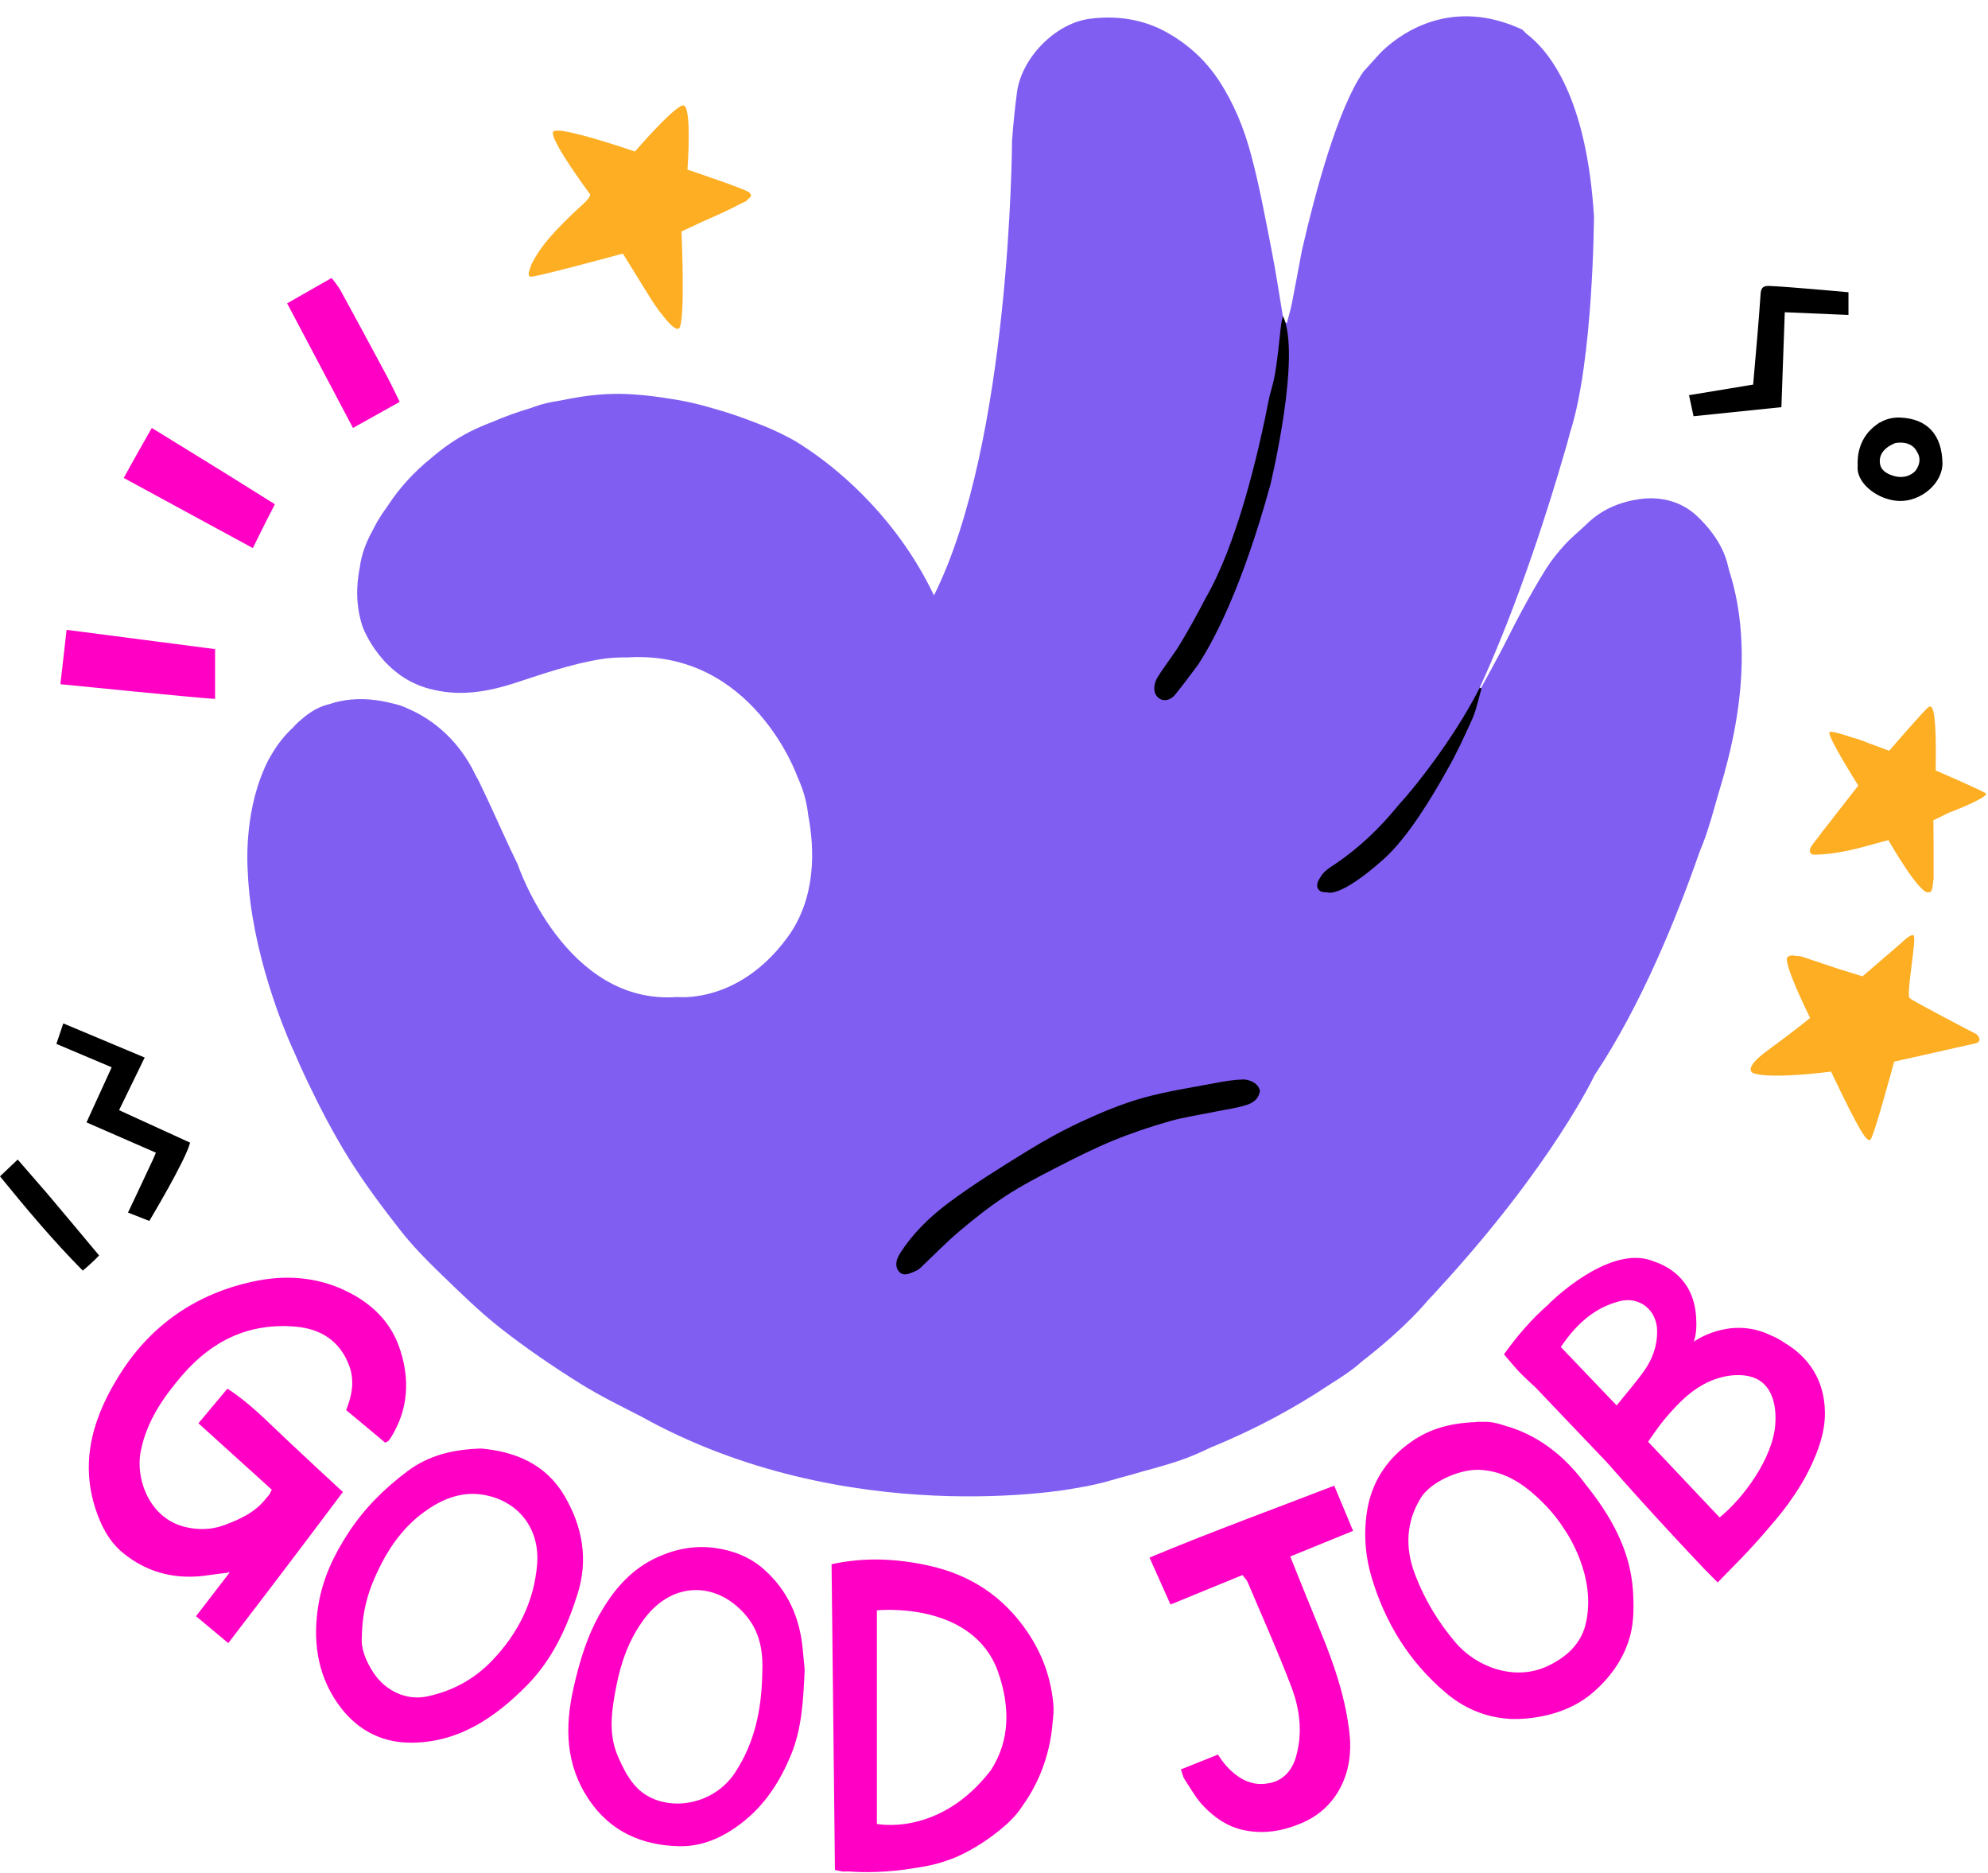
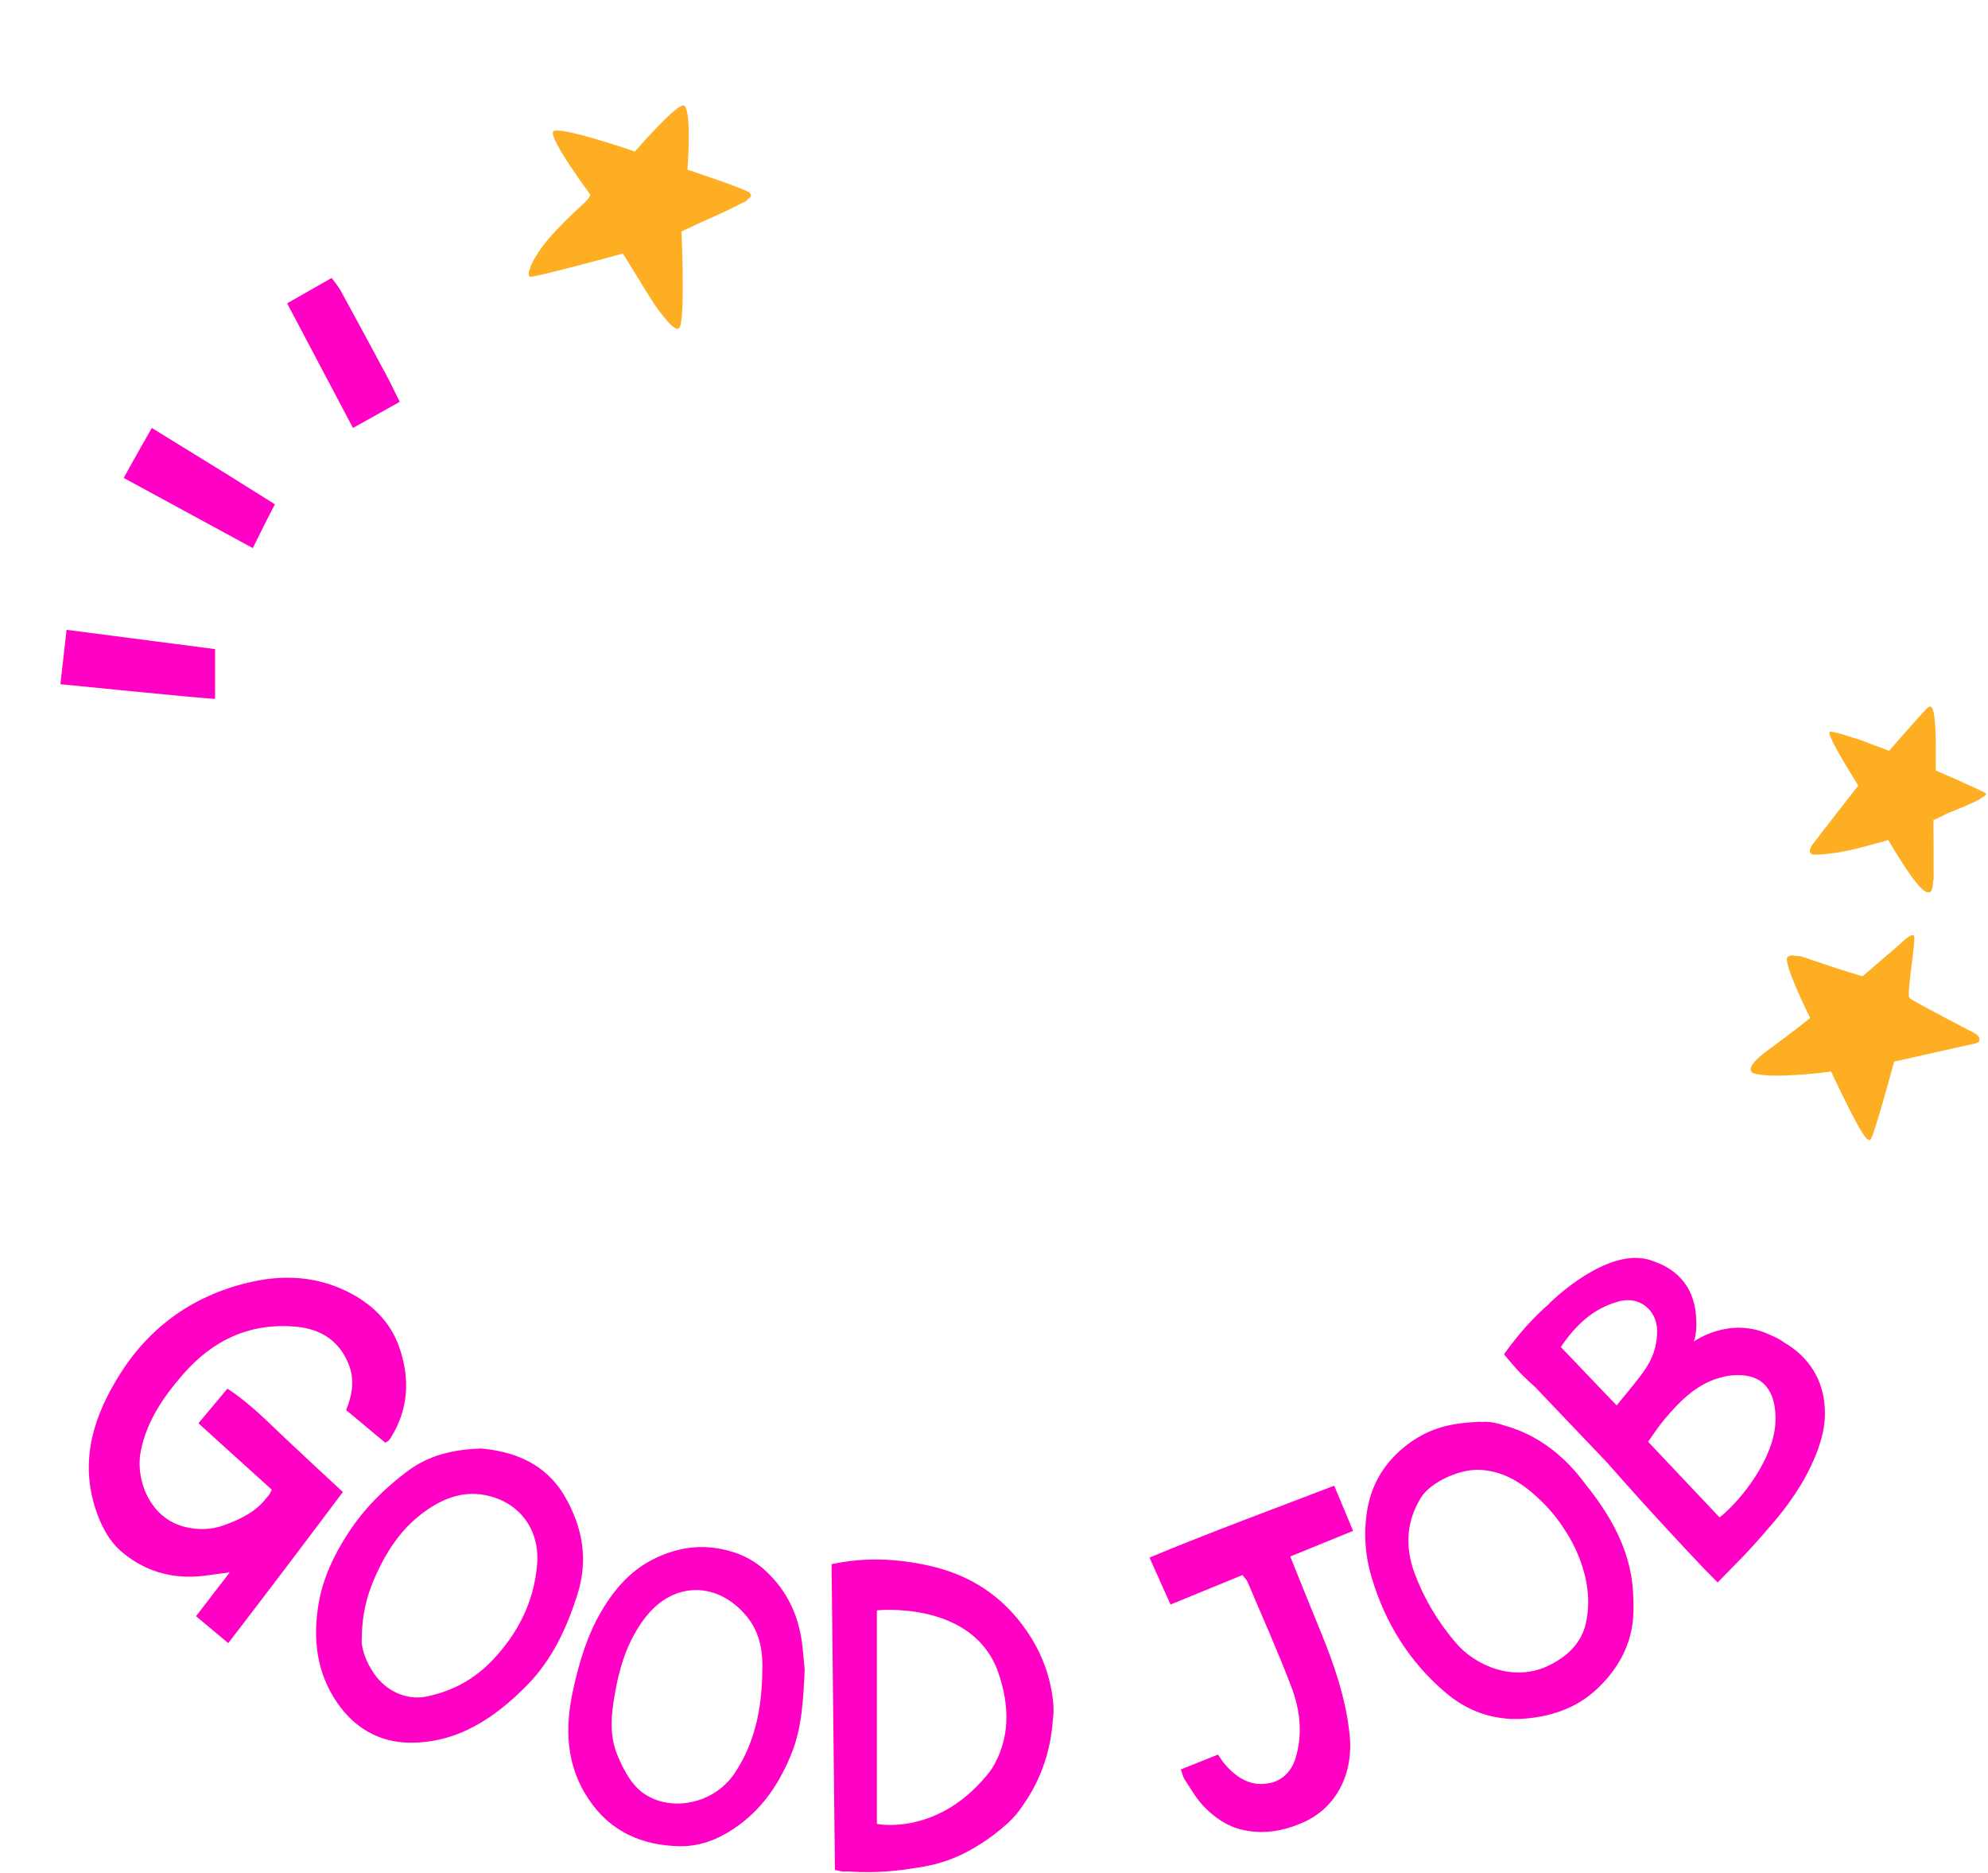
<svg xmlns="http://www.w3.org/2000/svg" height="461.3" preserveAspectRatio="xMidYMid meet" version="1.0" viewBox="0.0 -4.0 489.7 461.3" width="489.7" zoomAndPan="magnify">
  <g id="change1_1">
-     <path d="M424.94,185.71c0.1-0.37,0.16-0.58,0.16-0.58c6.25-23.11,3.92-39.13,0.86-48.52 c-0.16-0.64-0.31-1.29-0.48-1.93c-0.82-3.04-2.38-5.76-4.3-8.16c-0.01-0.02-0.03-0.04-0.03-0.04l0,0c-0.98-1.23-2.06-2.38-3.19-3.44 c-3.82-3.58-8.97-4.86-14.15-4.11c-4.74,0.68-9.2,2.51-12.78,5.97c-1.81,1.75-3.8,3.32-5.49,5.16c-1.7,1.85-3.32,3.84-4.66,5.96 c-2.17,3.44-4.15,7.01-6.1,10.59c-1.78,3.26-3.39,6.61-5.12,9.9c-1.51,2.87-3.09,5.71-4.64,8.57c-0.13,0.21-0.27,0.42-0.4,0.63 c-0.08-0.03-0.15-0.07-0.23-0.1c9.93-21.61,17.49-46.09,20.7-57.18c0.59-1.93,1.14-3.87,1.64-5.83c0.03-0.11,0.05-0.19,0.05-0.19 c5.7-17.61,5.86-53.1,5.86-53.1c-1.81-29.49-11.1-40.84-16.67-45.03c-0.33-0.33-0.65-0.68-0.99-0.99c-0.71-0.33-1.41-0.63-2.11-0.9 c-0.72-0.33-1.14-0.44-1.14-0.44l0,0c-16.52-5.95-28,3.39-31.63,7c-1.43,1.55-2.84,3.11-4.24,4.68 c-6.24,8.95-11.74,29.14-15.17,44.07c-0.82,4.38-1.63,8.76-2.49,13.13c-0.32,1.62-0.82,3.2-1.23,4.79 c-0.63-0.46-0.82-0.83-0.88-1.22c-0.95-5.59-1.76-11.21-2.86-16.78c-1.54-7.84-2.97-15.72-5.03-23.42 c-1.72-6.46-4.21-12.67-7.96-18.38c-3.35-5.09-7.72-9-12.87-11.87c-5.84-3.25-12.38-4.2-19.03-3.31 c-8.33,1.12-16.65,9.5-17.83,18.08c-0.54,3.95-0.9,7.92-1.22,11.9c-0.01,1.28-0.39,74.43-19.23,112.02 c-8.85-18.54-22.4-29.96-30-35.28c-0.12-0.09-0.25-0.17-0.37-0.25c-0.85-0.59-1.63-1.11-2.31-1.54l0.01-0.01 c0,0-0.22-0.14-0.57-0.34c-0.05-0.03-0.1-0.06-0.14-0.09c-0.18-0.12-0.36-0.24-0.55-0.35c-0.09-0.06-0.19-0.1-0.29-0.16 c-0.93-0.55-1.46-0.83-1.46-0.83l0.01,0.03c-2.75-1.49-5.62-2.73-8.55-3.82c-3.08-1.22-6.72-2.47-10.79-3.59 c-3.36-0.99-6.74-1.74-10.14-2.23c-2.91-0.48-5.96-0.85-9.15-1.06c-4.16-0.28-8.33-0.05-12.45,0.57c-1.57,0.24-3.35,0.55-5.28,0.96 c-2.24,0.32-4.45,0.8-6.61,1.6c-0.26,0.1-0.52,0.18-0.78,0.28c-3.01,0.89-6.18,2.01-9.4,3.4c-1.92,0.74-3.82,1.53-5.64,2.47 c-3.42,1.76-6.56,3.98-9.47,6.49c-3.96,3.2-7.59,7.05-10.6,11.65c-0.16,0.23-0.32,0.45-0.47,0.68c-0.03,0.05-0.07,0.1-0.1,0.15 c0,0-1.55,1.99-3.18,5.28c-0.02,0.04-0.04,0.07-0.06,0.11c-1.54,2.79-2.71,5.87-3.1,9.02c-0.88,4.34-1.02,9.32,0.67,14.5 c0,0,4.63,13.1,17.92,15.69l0,0c6.58,1.5,13.3,0.33,19.93-1.85c6.71-2.21,13.33-4.48,20.36-5.7c2.46-0.43,4.88-0.55,7.28-0.5 l0.01-0.02c30.56-1.76,41.54,29.16,41.54,29.16s0.02,0.04,0.04,0.11c0.45,1,0.88,2.03,1.25,3.08c0.77,2.19,1.24,4.39,1.48,6.6 c1.57,8.27,2,20.28-5.12,30.01c-7.13,9.73-15.23,13.08-20.72,14.2c0.26-0.02,0.48-0.04,0.72-0.05c0.61-0.05,1.2-0.09,1.76-0.13 c-0.51,0.04-1.1,0.08-1.76,0.13c-0.24,0.02-0.48,0.04-0.72,0.05c-3.86,0.79-6.44,0.49-6.44,0.49 c-27.51,2.08-39.19-32.34-39.29-32.65c-0.6-1.21-1.19-2.43-1.76-3.66c-2.58-5.52-5.02-11.1-7.68-16.57 c-0.26-0.53-0.54-1.05-0.84-1.56l0,0c-4.74-10.05-12.16-14.61-16.71-16.56c-1.06-0.53-2.17-0.91-3.31-1.18 c-0.41-0.11-0.65-0.16-0.65-0.16c-0.04-0.01-0.08-0.01-0.12-0.02c-0.02,0-0.05-0.01-0.07-0.02c-6.42-1.61-11.51-1.03-15.34,0.27 c-2.43,0.57-4.52,1.82-6.37,3.38c-1.59,1.24-2.38,2.24-2.38,2.24c-2.21,2-3.99,4.32-5.43,6.8c-0.7,1.14-1.31,2.33-1.82,3.58 C60,196.95,61,210,61,210c0.03,0.8,0.07,1.59,0.12,2.39c0.02,0.39,0.06,0.79,0.08,1.18c0.02,0.24,0.03,0.49,0.06,0.73 c0.11,1.31,0.24,2.61,0.42,3.91c2.48,19.2,10.56,36.43,10.56,36.43l0.01-0.01c1.12,2.63,2.29,5.24,3.53,7.82 c3.1,6.47,6.42,12.88,10.22,18.96c3.83,6.13,8.2,11.95,12.66,17.65c2.94,3.75,6.31,7.2,9.75,10.52c4.88,4.72,9.74,9.51,15.07,13.68 c6.21,4.86,12.77,9.32,19.46,13.51c4.77,2.98,9.85,5.45,14.87,8.03c50.84,28.33,106.45,17.84,106.45,17.84 c0.03-0.01,0.06-0.01,0.09-0.02c3.44-0.54,6.85-1.25,10.21-2.28c0.43-0.13,0.86-0.24,1.28-0.37c1.92-0.5,3.79-1.03,5.64-1.58 c3.63-0.98,7.26-1.96,10.76-3.28c2.06-0.77,4.06-1.68,6.05-2.63c11.49-4.7,21.06-10.05,28.77-15.17c1.96-1.22,3.89-2.48,5.75-3.83 c1.02-0.74,1.98-1.55,2.93-2.38c10.88-8.41,16.12-14.99,16.12-14.99c0.89-0.89,1.73-1.82,2.57-2.76 c28.09-30.56,38.36-52.55,38.36-52.55c11.54-17.29,20.35-39.15,25.83-54.91c0.28-0.69,0.57-1.37,0.83-2.06 c1.49-3.85,2.55-7.87,3.69-11.84c0.83-2.74,1.4-4.75,1.7-5.83C424.88,185.94,424.91,185.82,424.94,185.71z" fill="#805EF2" />
-   </g>
+     </g>
  <g id="change2_1">
    <path d="M486.6,252.98c-0.27,0.06-1,0.23-1.98,0.44c-0.89,0.2-1.79,0.4-2.68,0.6c-1.63,0.37-3.49,0.78-5.37,1.21 c-0.97,0.22-1.94,0.44-2.91,0.65c-1.53,0.34-2.97,0.67-4.14,0.93c-0.07,0.01-0.13,0.03-0.2,0.04c-1.65,0.37-2.74,0.62-2.74,0.62 s-4.98,18.52-5.85,19.22s-2.67-2.02-9.69-16.77c0,0-13.99,1.88-18.87,0.49c0,0-3.59-0.72,3.31-5.75s10.4-7.96,10.4-7.96 s-7.01-14.07-5.52-15.03c0.56-0.36,1-0.48,2.2-0.21c0.45-0.06,0.92,0.03,1.4,0.19c3.07,1.01,6.14,2.05,9.2,3.07 c1.64,0.51,3.49,1.09,5.63,1.74l9.57-8.23c0,0,2.13-2.22,3-1.87c0.86,0.34-1.79,14.18-1.02,15.37c0.03,0.04,0.06,0.08,0.09,0.12 c1.2,0.96,15.31,8.29,16.17,8.72C487.47,251,488.32,252.59,486.6,252.98z M489.2,191.44c-0.45-0.54-12.39-5.69-12.39-5.69l0.04-4.41 c0-10.84-0.87-11.75-1.77-11.21s-9.72,10.78-9.72,10.78s-2.32-0.89-5.12-1.9c-1.22-0.51-2.48-1-3.83-1.33 c-2.85-0.95-5.38-1.68-5.73-1.39c-0.86,0.69,7.07,13.18,7.07,13.18c-2.46,3.16-4.93,6.3-7.37,9.47c-0.68,0.88-1.42,1.73-2.07,2.68 c-0.77,1-1.39,1.79-1.72,2.23c-1.75,2.28,0,2.64,0,2.64c0.84,0,1.68-0.03,2.5-0.09h0.03l0,0c5.53-0.4,10.76-2.08,16.03-3.5 c0.03,0.05,8.08,14.17,10.06,12.79c0,0,0.78,0.79,1.02-3.05c0.02-0.01,0.06-0.03,0.08-0.04c0-0.83,0-1.64-0.01-2.45 c0-0.03,0-0.05,0-0.08v-0.01c-0.01-1.92-0.01-3.8,0-5.66l0,0l-0.05-6.4l1.41-0.65l0.01-0.01c0.64-0.34,1.3-0.67,1.96-0.98l0.09-0.04 c0.11-0.05,0.22-0.1,0.32-0.15C486.02,193.88,489.65,191.98,489.2,191.44z M169.34,37.79c0,0,1.22-16.22-1.13-15.83 S156.4,33.32,156.4,33.32s-12.14-4.19-17.58-5.02c-0.16-0.05-0.31-0.09-0.48-0.14c0,0.03,0.01,0.05,0.01,0.08 c-1.01-0.12-1.76-0.11-2.02,0.12c-1.49,1.36,9.08,15.57,9.08,15.57c-0.46,1.72-2.35,2.36-8.7,9.1c-0.04,0.05-0.07,0.09-0.11,0.14 c-2.33,2.53-4.45,5.23-5.96,8.51c0.03,0.02,0.06,0.04,0.09,0.06c-0.74,1.63-0.56,2.28-0.09,2.41c0.96,0.26,22.79-5.7,22.79-5.7 l6.09,9.85c0,0,0.07,0.1,0.16,0.25c1.13,1.88,2.35,3.69,3.75,5.38c1.57,1.99,3.18,3.59,3.87,2.89c1.57-1.57,0.57-23.81,0.57-23.81 l4.92-2.31c4.93-2.15,7.9-3.57,9.69-4.55c0.5-0.23,1-0.47,1.5-0.7c-0.02-0.06-0.03-0.1-0.05-0.16c1.65-1.11,0.96-1.36,0.75-1.78 C184.27,42.73,169.34,37.79,169.34,37.79z" fill="#FDAE23" />
  </g>
  <g id="change3_1">
-     <path d="M84.46,363.46c-9.2,12.29-18.62,24.71-28.23,37.22c-2.82-2.35-5.25-4.39-7.94-6.63 c2.68-3.49,5.27-6.85,8.28-10.77c-0.04,0.01-0.08,0.01-0.11,0.01c-0.01-0.04-0.02-0.08-0.05-0.1c-0.03-0.02-0.09-0.01-0.13-0.01 c-0.02,0.04-0.05,0.08-0.07,0.13c0.03,0,0.06,0,0.09,0c-1.99,0.25-3.44,0.41-4.88,0.63c-7.9,1.24-15.11-0.49-21.24-5.57 c-3.32-2.75-5.32-6.65-6.66-10.76c-3.97-12.22-0.3-23.24,6.16-33.38c7.62-11.98,18.68-19.58,32.64-22.6 c7.84-1.7,15.58-1.22,22.95,2.33c6.09,2.94,10.8,7.38,13.05,13.77c2.7,7.68,2.39,15.32-2.11,22.44c-0.15,0.23-0.31,0.46-0.5,0.67 c-0.09,0.1-0.23,0.14-0.81,0.48c-3.17-2.64-6.39-5.33-9.64-8.04c1.54-3.72,2.08-7.38,0.75-10.95c-2.25-6-6.89-9.04-13.16-9.59 c-11.42-1-20.57,3.39-27.94,11.94c-4.73,5.47-8.73,11.34-10.21,18.58c-1.45,7.08,2.17,16.71,10.89,18.81 c3.28,0.79,6.45,0.71,9.59-0.43c3.93-1.44,7.7-3.17,10.37-6.61c0.25-0.32,0.56-0.6,0.79-0.94c0.19-0.28,0.31-0.6,0.61-1.2 c-5.98-5.41-11.97-10.83-18.07-16.35c2.38-2.85,4.72-5.63,7.14-8.53c5.49,3.54,9.8,8.06,14.34,12.32 C74.87,354.59,79.44,358.8,84.46,363.46z M56.47,383.33c0-0.01-0.01-0.02-0.01-0.03c-0.06,0.01-0.11,0.01-0.17,0.02 C56.35,383.32,56.41,383.33,56.47,383.33z M142.23,388.72c-2.64,8.31-6.26,16.11-12.4,22.33c-7.92,8.04-17.06,14.26-28.92,14.15 c-7.47-0.07-13.55-3.6-17.82-9.79c-5.12-7.42-6.08-15.83-4.61-24.42c1.07-6.3,3.78-12.06,7.34-17.49 c3.94-6.01,8.85-10.9,14.55-15.16c5.23-3.91,11.16-5.36,18.13-5.59c8.24,0.75,15.91,3.69,20.62,11.79 C143.52,372.13,144.96,380.12,142.23,388.72z M119.25,364.18c-5.56-1-10.42,1.04-14.73,4.17c-4.76,3.45-8.23,8.08-10.88,13.37 c-2.58,5.15-4.45,10.44-4.51,17.62c-0.26,2.43,0.92,5.8,3.02,8.86c2.92,4.25,7.94,6.66,12.94,5.63c6.26-1.28,11.69-4.21,16.09-8.81 c6.37-6.64,10.38-14.49,11.13-23.78C133.01,372.54,127.76,365.71,119.25,364.18z M197.73,402.16c0.18,1.93,0.37,3.86,0.49,5.07 c-0.36,7.54-0.69,14.37-3.29,20.76c-2.75,6.74-6.55,12.71-12.53,17.22c-4.53,3.42-9.51,5.6-15.05,5.49 c-9.2-0.19-17.01-3.58-22.35-11.57c-5.7-8.54-5.9-17.75-3.73-27.38c1.52-6.74,3.48-13.28,7.05-19.22 c3.32-5.53,7.45-10.19,13.56-12.98c4.64-2.12,9.36-2.98,14.29-2.3c4.42,0.62,8.55,2.2,12,5.25 C194.08,387.75,197.02,394.41,197.73,402.16z M183.91,394.06c-6.97-8.46-17.94-8.89-25.07,0.46c-3.82,5.01-5.88,10.83-7.05,16.89 c-1.09,5.63-2.01,11.45,0.35,16.98c1.25,2.94,2.8,6.06,5.06,8.2c6.27,5.94,18.23,4.47,23.82-3.95c4.94-7.45,6.58-15.75,6.75-24.47 C188,403.02,187.33,398.21,183.91,394.06z M98.46,94.97c-1.23-2.47-2.14-4.43-3.16-6.33c-3.76-7.02-7.54-14.04-11.37-21.03 c-0.63-1.16-1.53-2.17-2.24-3.15c-3.92,2.23-7.43,4.24-10.96,6.25c5.43,10.28,10.7,20.25,16.22,30.69 C91.05,99.11,94.68,97.08,98.46,94.97z M245.16,406.06L245.16,406.06L245.16,406.06L245.16,406.06z M259.3,420.01h0.01 c-0.73,9.73-4.52,16.73-7.53,20.88c-0.02,0.04-0.04,0.08-0.07,0.12c-0.91,1.38-1.97,2.58-3.12,3.68c-0.14,0.14-0.26,0.26-0.36,0.35 c-0.04,0.04-0.08,0.08-0.12,0.11c-0.12,0.11-0.21,0.19-0.21,0.19c-4.32,3.84-8.45,6.16-10.94,7.37c-0.08,0.04-0.17,0.08-0.25,0.12 c-0.99,0.47-1.68,0.75-1.97,0.86c-2.94,1.16-6.03,1.93-9.2,2.35c-7.04,1.24-13.08,1.13-16.6,0.87c-0.37,0.01-0.73,0.02-1.1,0.03 c-0.54,0.02-1.08-0.19-2.17-0.39c-0.28-25.07-0.56-50.15-0.83-75.3c8.25-1.81,16.19-1.36,23.93,0.34 c10.07,2.21,18.27,7.45,24.26,16.26c3.72,5.47,5.81,11.32,6.42,17.67C259.6,416.99,259.5,418.5,259.3,420.01z M245.79,407.6 c-0.19-0.53-0.4-1.05-0.63-1.55c-7.17-15.78-29.16-13.44-29.16-13.44c0,17.59,0,34.88,0,52.6c0,0,15.44,3.25,28.09-13.24 C248.94,424.45,248.78,416.04,245.79,407.6z M328.66,361.91c-15.18,5.85-30.4,11.4-45.5,17.71c1.69,3.78,3.39,7.59,5.17,11.56 c6.08-2.49,11.94-4.89,17.72-7.26c0.6,0.78,1.04,1.17,1.25,1.67c3.65,8.62,7.49,17.16,10.81,25.9c2.13,5.6,2.83,11.54,1.03,17.5 c-1.13,3.73-3.84,5.86-6.83,6.23c-7.53,1.43-12.27-7.09-12.27-7.09c-2.49,0.99-5.67,2.26-9.17,3.66c0.41,1.09,0.54,1.87,0.94,2.47 c1.49,2.24,2.82,4.66,4.66,6.58c2.7,2.82,5.89,5.04,9.86,5.89c5.09,1.09,9.95,0.18,14.59-1.85c8.58-3.76,12.51-12.43,11.53-21.69 c-0.93-8.8-3.76-17.12-7.11-25.27c-2.52-6.13-4.98-12.28-7.52-18.57c5.14-2.1,10.22-4.17,15.48-6.31 C331.71,369.22,330.29,365.83,328.66,361.91z M445.92,357.42c-1.51,3.13-3.32,6.03-5.31,8.77l0.04-0.01 c-0.11,0.14-0.22,0.28-0.33,0.42c-1.3,1.77-2.69,3.48-4.14,5.13c-2.67,3.17-5.11,5.84-7.12,7.93l0,0l-0.07,0.07 c-0.56,0.58-1.08,1.12-1.57,1.6l-4.31,4.41l-3.32-3.36c-5.34-5.63-10.61-11.32-15.82-17.07c-2.79-3.08-5.53-6.19-8.28-9.3v0.01 l-17.46-18.32c-1.11-1.02-2.22-2.05-3.3-3.1c-1.56-1.52-2.9-3.27-4.46-5.05c3.4-4.75,7.02-8.9,11.17-12.47l-0.08,0.01 c0,0,11.77-11.84,22.06-11.27l0,0c0,0,0.05,0.01,0.08,0.01c1.25,0.08,2.48,0.34,3.66,0.83c4.17,1.39,10.34,5.09,10.48,14.74 c0.01,0.13,0.02,0.26,0.02,0.39c0,0.01,0,0.02,0,0.03l0,0c0.07,3.09-0.66,4.64-0.66,4.64s8.72-6.39,18.71-1.72v0.01 c1.11,0.44,2.23,0.99,3.33,1.72l-0.04,0.02c6.52,3.72,10.26,9.64,10.33,17.41C449.58,348.55,448,353.11,445.92,357.42z M404.99,333.63c2.06-2.91,3.26-6.16,3.21-9.88c-0.06-5.06-4.3-8.53-9.19-7.29c-6.51,1.65-10.91,5.95-14.54,11.29 c4.58,4.79,8.97,9.38,13.76,14.39C400.62,339.15,402.96,336.5,404.99,333.63z M430.75,334.93c-1.95-0.41-4.15-0.31-6.11,0.13 c-6.36,1.43-10.71,5.82-14.71,10.6c-1.44,1.71-2.65,3.61-3.96,5.42c6.03,6.38,11.79,12.48,17.62,18.65 c5.94-4.81,13.11-14.66,13.71-22.89C437.7,341.33,436.13,336.05,430.75,334.93z M402.25,387.85c0.22,3.57,0.24,7.33-0.63,10.75 c-1.38,5.39-4.47,9.96-8.68,13.77c-5,4.52-11.14,6.41-17.48,6.92c-0.98,0.08-1.94,0.09-2.9,0.07l0.01,0.02 c-0.64-0.02-1.26-0.07-1.88-0.15c-5.28-0.52-10.2-2.64-14.51-6.28c-9.01-7.62-14.95-17.19-18.31-28.45 c-1.66-5.58-2.02-11.35-1.02-16.96c1.14-6.37,4.49-11.72,9.82-15.75c4.54-3.44,9.55-5.28,17.04-5.56l-0.03-0.06 c0,0,0.52-0.03,1.44,0.02c0.2,0,0.37-0.02,0.57-0.02c1.51-0.03,3.27,0.34,5.14,1c5.4,1.5,12.99,5.2,19.65,14.29 C396.67,369.16,401.61,377.66,402.25,387.85z M385.41,372.76L385.41,372.76c-1.81-2.93-4.09-5.56-6.69-7.97 c-4.17-3.85-8.77-6.65-14.63-6.8c-4.9-0.06-11.72,3.12-14.03,6.81c-3.72,5.95-3.98,12.33-1.57,18.78 c2.32,6.19,5.67,11.77,9.99,16.89c5.1,6.04,14.5,9.66,22.59,5.93c4.87-2.24,8.26-5.56,9.46-10.13l0,0 C393.6,384.07,385.41,372.76,385.41,372.76z M52.98,155.87c-12.11-1.57-24.22-3.14-36.58-4.75c-0.54,4.73-1.03,9.09-1.52,13.39 c0,0,34.37,3.46,38.1,3.62C52.98,164.07,52.98,160.19,52.98,155.87z M67.71,120.19c-4.14-2.57-8.26-5.17-12.4-7.75 c-5.11-3.19-12.86-7.89-17.92-11.04c-4.3,7.53-6.91,12.31-6.91,12.31c9.73,5.26,22.07,12.02,31.8,17.28 C62.28,130.99,65.4,124.6,67.71,120.19z" fill="#FF00C4" />
+     <path d="M84.46,363.46c-9.2,12.29-18.62,24.71-28.23,37.22c-2.82-2.35-5.25-4.39-7.94-6.63 c2.68-3.49,5.27-6.85,8.28-10.77c-0.04,0.01-0.08,0.01-0.11,0.01c-0.01-0.04-0.02-0.08-0.05-0.1c-0.03-0.02-0.09-0.01-0.13-0.01 c-0.02,0.04-0.05,0.08-0.07,0.13c0.03,0,0.06,0,0.09,0c-1.99,0.25-3.44,0.41-4.88,0.63c-7.9,1.24-15.11-0.49-21.24-5.57 c-3.32-2.75-5.32-6.65-6.66-10.76c-3.97-12.22-0.3-23.24,6.16-33.38c7.62-11.98,18.68-19.58,32.64-22.6 c7.84-1.7,15.58-1.22,22.95,2.33c6.09,2.94,10.8,7.38,13.05,13.77c2.7,7.68,2.39,15.32-2.11,22.44c-0.15,0.23-0.31,0.46-0.5,0.67 c-0.09,0.1-0.23,0.14-0.81,0.48c-3.17-2.64-6.39-5.33-9.64-8.04c1.54-3.72,2.08-7.38,0.75-10.95c-2.25-6-6.89-9.04-13.16-9.59 c-11.42-1-20.57,3.39-27.94,11.94c-4.73,5.47-8.73,11.34-10.21,18.58c-1.45,7.08,2.17,16.71,10.89,18.81 c3.28,0.79,6.45,0.71,9.59-0.43c3.93-1.44,7.7-3.17,10.37-6.61c0.25-0.32,0.56-0.6,0.79-0.94c0.19-0.28,0.31-0.6,0.61-1.2 c-5.98-5.41-11.97-10.83-18.07-16.35c2.38-2.85,4.72-5.63,7.14-8.53c5.49,3.54,9.8,8.06,14.34,12.32 C74.87,354.59,79.44,358.8,84.46,363.46z M56.47,383.33c0-0.01-0.01-0.02-0.01-0.03c-0.06,0.01-0.11,0.01-0.17,0.02 C56.35,383.32,56.41,383.33,56.47,383.33z M142.23,388.72c-2.64,8.31-6.26,16.11-12.4,22.33c-7.92,8.04-17.06,14.26-28.92,14.15 c-7.47-0.07-13.55-3.6-17.82-9.79c-5.12-7.42-6.08-15.83-4.61-24.42c1.07-6.3,3.78-12.06,7.34-17.49 c3.94-6.01,8.85-10.9,14.55-15.16c5.23-3.91,11.16-5.36,18.13-5.59c8.24,0.75,15.91,3.69,20.62,11.79 C143.52,372.13,144.96,380.12,142.23,388.72z M119.25,364.18c-5.56-1-10.42,1.04-14.73,4.17c-4.76,3.45-8.23,8.08-10.88,13.37 c-2.58,5.15-4.45,10.44-4.51,17.62c-0.26,2.43,0.92,5.8,3.02,8.86c2.92,4.25,7.94,6.66,12.94,5.63c6.26-1.28,11.69-4.21,16.09-8.81 c6.37-6.64,10.38-14.49,11.13-23.78C133.01,372.54,127.76,365.71,119.25,364.18z M197.73,402.16c0.18,1.93,0.37,3.86,0.49,5.07 c-0.36,7.54-0.69,14.37-3.29,20.76c-2.75,6.74-6.55,12.71-12.53,17.22c-4.53,3.42-9.51,5.6-15.05,5.49 c-9.2-0.19-17.01-3.58-22.35-11.57c-5.7-8.54-5.9-17.75-3.73-27.38c1.52-6.74,3.48-13.28,7.05-19.22 c3.32-5.53,7.45-10.19,13.56-12.98c4.64-2.12,9.36-2.98,14.29-2.3c4.42,0.62,8.55,2.2,12,5.25 C194.08,387.75,197.02,394.41,197.73,402.16z M183.91,394.06c-6.97-8.46-17.94-8.89-25.07,0.46c-3.82,5.01-5.88,10.83-7.05,16.89 c-1.09,5.63-2.01,11.45,0.35,16.98c1.25,2.94,2.8,6.06,5.06,8.2c6.27,5.94,18.23,4.47,23.82-3.95c4.94-7.45,6.58-15.75,6.75-24.47 C188,403.02,187.33,398.21,183.91,394.06z M98.46,94.97c-1.23-2.47-2.14-4.43-3.16-6.33c-3.76-7.02-7.54-14.04-11.37-21.03 c-0.63-1.16-1.53-2.17-2.24-3.15c-3.92,2.23-7.43,4.24-10.96,6.25c5.43,10.28,10.7,20.25,16.22,30.69 C91.05,99.11,94.68,97.08,98.46,94.97z M245.16,406.06L245.16,406.06L245.16,406.06L245.16,406.06z M259.3,420.01h0.01 c-0.73,9.73-4.52,16.73-7.53,20.88c-0.02,0.04-0.04,0.08-0.07,0.12c-0.91,1.38-1.97,2.58-3.12,3.68c-0.14,0.14-0.26,0.26-0.36,0.35 c-0.04,0.04-0.08,0.08-0.12,0.11c-0.12,0.11-0.21,0.19-0.21,0.19c-4.32,3.84-8.45,6.16-10.94,7.37c-0.08,0.04-0.17,0.08-0.25,0.12 c-0.99,0.47-1.68,0.75-1.97,0.86c-2.94,1.16-6.03,1.93-9.2,2.35c-7.04,1.24-13.08,1.13-16.6,0.87c-0.37,0.01-0.73,0.02-1.1,0.03 c-0.54,0.02-1.08-0.19-2.17-0.39c-0.28-25.07-0.56-50.15-0.83-75.3c8.25-1.81,16.19-1.36,23.93,0.34 c10.07,2.21,18.27,7.45,24.26,16.26c3.72,5.47,5.81,11.32,6.42,17.67C259.6,416.99,259.5,418.5,259.3,420.01z M245.79,407.6 c-0.19-0.53-0.4-1.05-0.63-1.55c-7.17-15.78-29.16-13.44-29.16-13.44c0,17.59,0,34.88,0,52.6c0,0,15.44,3.25,28.09-13.24 C248.94,424.45,248.78,416.04,245.79,407.6z M328.66,361.91c-15.18,5.85-30.4,11.4-45.5,17.71c1.69,3.78,3.39,7.59,5.17,11.56 c6.08-2.49,11.94-4.89,17.72-7.26c0.6,0.78,1.04,1.17,1.25,1.67c3.65,8.62,7.49,17.16,10.81,25.9c2.13,5.6,2.83,11.54,1.03,17.5 c-1.13,3.73-3.84,5.86-6.83,6.23c-7.53,1.43-12.27-7.09-12.27-7.09c-2.49,0.99-5.67,2.26-9.17,3.66c0.41,1.09,0.54,1.87,0.94,2.47 c1.49,2.24,2.82,4.66,4.66,6.58c2.7,2.82,5.89,5.04,9.86,5.89c5.09,1.09,9.95,0.18,14.59-1.85c8.58-3.76,12.51-12.43,11.53-21.69 c-0.93-8.8-3.76-17.12-7.11-25.27c-2.52-6.13-4.98-12.28-7.52-18.57c5.14-2.1,10.22-4.17,15.48-6.31 C331.71,369.22,330.29,365.83,328.66,361.91z M445.92,357.42c-1.51,3.13-3.32,6.03-5.31,8.77l0.04-0.01 c-0.11,0.14-0.22,0.28-0.33,0.42c-1.3,1.77-2.69,3.48-4.14,5.13c-2.67,3.17-5.11,5.84-7.12,7.93l0,0l-0.07,0.07 c-0.56,0.58-1.08,1.12-1.57,1.6l-4.31,4.41l-3.32-3.36c-5.34-5.63-10.61-11.32-15.82-17.07c-2.79-3.08-5.53-6.19-8.28-9.3v0.01 l-17.46-18.32c-1.11-1.02-2.22-2.05-3.3-3.1c-1.56-1.52-2.9-3.27-4.46-5.05c3.4-4.75,7.02-8.9,11.17-12.47l-0.08,0.01 c0,0,11.77-11.84,22.06-11.27l0,0c0,0,0.05,0.01,0.08,0.01c1.25,0.08,2.48,0.34,3.66,0.83c4.17,1.39,10.34,5.09,10.48,14.74 c0.01,0.13,0.02,0.26,0.02,0.39l0,0c0.07,3.09-0.66,4.64-0.66,4.64s8.72-6.39,18.71-1.72v0.01 c1.11,0.44,2.23,0.99,3.33,1.72l-0.04,0.02c6.52,3.72,10.26,9.64,10.33,17.41C449.58,348.55,448,353.11,445.92,357.42z M404.99,333.63c2.06-2.91,3.26-6.16,3.21-9.88c-0.06-5.06-4.3-8.53-9.19-7.29c-6.51,1.65-10.91,5.95-14.54,11.29 c4.58,4.79,8.97,9.38,13.76,14.39C400.62,339.15,402.96,336.5,404.99,333.63z M430.75,334.93c-1.95-0.41-4.15-0.31-6.11,0.13 c-6.36,1.43-10.71,5.82-14.71,10.6c-1.44,1.71-2.65,3.61-3.96,5.42c6.03,6.38,11.79,12.48,17.62,18.65 c5.94-4.81,13.11-14.66,13.71-22.89C437.7,341.33,436.13,336.05,430.75,334.93z M402.25,387.85c0.22,3.57,0.24,7.33-0.63,10.75 c-1.38,5.39-4.47,9.96-8.68,13.77c-5,4.52-11.14,6.41-17.48,6.92c-0.98,0.08-1.94,0.09-2.9,0.07l0.01,0.02 c-0.64-0.02-1.26-0.07-1.88-0.15c-5.28-0.52-10.2-2.64-14.51-6.28c-9.01-7.62-14.95-17.19-18.31-28.45 c-1.66-5.58-2.02-11.35-1.02-16.96c1.14-6.37,4.49-11.72,9.82-15.75c4.54-3.44,9.55-5.28,17.04-5.56l-0.03-0.06 c0,0,0.52-0.03,1.44,0.02c0.2,0,0.37-0.02,0.57-0.02c1.51-0.03,3.27,0.34,5.14,1c5.4,1.5,12.99,5.2,19.65,14.29 C396.67,369.16,401.61,377.66,402.25,387.85z M385.41,372.76L385.41,372.76c-1.81-2.93-4.09-5.56-6.69-7.97 c-4.17-3.85-8.77-6.65-14.63-6.8c-4.9-0.06-11.72,3.12-14.03,6.81c-3.72,5.95-3.98,12.33-1.57,18.78 c2.32,6.19,5.67,11.77,9.99,16.89c5.1,6.04,14.5,9.66,22.59,5.93c4.87-2.24,8.26-5.56,9.46-10.13l0,0 C393.6,384.07,385.41,372.76,385.41,372.76z M52.98,155.87c-12.11-1.57-24.22-3.14-36.58-4.75c-0.54,4.73-1.03,9.09-1.52,13.39 c0,0,34.37,3.46,38.1,3.62C52.98,164.07,52.98,160.19,52.98,155.87z M67.71,120.19c-4.14-2.57-8.26-5.17-12.4-7.75 c-5.11-3.19-12.86-7.89-17.92-11.04c-4.3,7.53-6.91,12.31-6.91,12.31c9.73,5.26,22.07,12.02,31.8,17.28 C62.28,130.99,65.4,124.6,67.71,120.19z" fill="#FF00C4" />
  </g>
  <g id="change4_1">
-     <path d="M445.75,67.14c3.1,0.25,6.21,0.54,9.58,0.84c0,1.93,0,3.71,0,5.59c-5.08-0.22-10.07-0.43-15.69-0.67 c-0.28,7.86-0.55,15.5-0.83,23.38c-7.02,0.72-14.24,1.47-21.64,2.23c-0.36-1.68-0.69-3.17-1.12-5.18c5.43-0.9,10.72-1.77,15.8-2.61 c0.65-7.68,1.36-15.04,1.84-22.41c0.13-1.92,1.21-1.93,2.43-1.87C439.33,66.6,442.54,66.88,445.75,67.14z M11.72,290.06l-7.36-8.48 c-1.43,1.36-2.77,2.63-4.36,4.14c6.54,8.04,13.09,15.84,20.39,23.22c0,0,2.43-2.02,4.02-3.74 C20.26,300.21,15.95,295.09,11.72,290.06L11.72,290.06z M35.64,256.46c-6.72-2.82-13.34-5.59-20.05-8.41 c-0.58,1.72-1.13,3.36-1.7,5.05c4.83,2.04,9.26,3.92,13.62,5.76c-2.11,4.61-4.15,9.08-6.2,13.57c6.07,2.65,11.63,5.07,17.09,7.46 c-0.04,0.11-0.14,0.36-0.29,0.69c-0.28,0.69-0.58,1.36-0.91,2.02c-1.98,4.29-5.67,12.04-5.67,12.04c1.96,0.77,3.63,1.43,5.25,2.06 c0,0,9.07-15.12,10.04-19.28c-5.98-2.74-11.6-5.31-17.49-8C31.46,265.03,33.47,260.92,35.64,256.46z M478.48,109.94 c0.12,5.08-5.31,9.62-10.64,9.44c-4.31-0.14-8.68-2.99-9.92-6.3l0,0v-0.01c-0.28-0.75-0.4-1.53-0.32-2.3c0-0.01,0-0.02,0-0.03 c-0.14-2.68,0.41-7.08,4.64-10.14c0.18-0.13,0.36-0.26,0.54-0.38c0.09-0.06,0.17-0.12,0.26-0.18l0.01,0.04 c1.48-0.87,3.16-1.31,5.01-1.24C474.95,99.12,478.33,103.29,478.48,109.94z M472.4,107.61L472.4,107.61 c-0.05-0.09-0.09-0.17-0.14-0.25c-1.5-3.19-5.5-2.21-5.5-2.21c-2.86,1.22-4.06,3.03-3.63,5.27c0.24,1.23,1.4,2.19,3.11,2.72 c0.34,0.11,0.66,0.19,0.97,0.24c0.09,0.02,0.19,0.03,0.28,0.05c2.93,0.36,4.41-1.56,4.41-1.56l0,0c0.14-0.22,0.25-0.41,0.39-0.64 C473.13,109.65,472.83,108.41,472.4,107.61z M315.6,75.73c-0.51,4.12-0.82,8.28-1.54,12.37c-0.33,1.87-0.84,3.72-1.36,5.56 c-2.86,14.72-8.1,36.63-15.84,49.86c-1.95,3.79-4.02,7.53-6.23,11.18c-1.72,2.83-3.86,5.41-5.57,8.25c-0.6,0.99-0.93,2.56-0.59,3.59 c0.76,2.25,3.35,2.59,5.02,0.52c1.92-2.38,3.76-4.82,5.58-7.28c3.76-5.7,10.8-18.73,17.83-44.29c0.01-0.02,0.01-0.04,0.02-0.06 c0.11-0.46,7.7-32.02,3.11-41.6C315.85,74.59,315.68,75.15,315.6,75.73z M364.39,165.6c-6.88,13.43-17,25.34-17,25.34l0.02-0.05 c-1.07,1.39-2.32,2.66-3.44,4.02c-4.32,5.24-9.19,9.87-14.81,13.71c-1.48,1.01-3.15,1.88-4.03,3.64l-0.02,0.01 c0,0-1.7,2.34,0.39,3.35c0.52,0.11,1,0.15,1.48,0.16l0.06,0.01c0,0,3,1.48,13.91-8.3c5.82-5.22,11.91-15.32,15.49-21.81 c1.09-1.87,2.09-3.8,3.04-5.76c0.09-0.19,0.15-0.29,0.15-0.29l0,0c0.99-2.07,1.94-4.17,2.9-6.24c1.13-2.45,1.63-5.2,2.41-7.81 c-0.18-0.09-0.35-0.17-0.53-0.26v0.28H364.39z M306.31,261.85c-2.33,0.07-4.67,0.45-6.97,0.89c-5.98,1.14-12.03,2.04-17.87,3.68 c-5.07,1.42-10,3.48-14.79,5.69c-4.65,2.14-9.18,4.62-13.54,7.31c-6.62,4.08-13.26,8.18-19.48,12.82c-4.63,3.45-8.85,7.55-12,12.53 c-0.81,1.28-1.35,2.96-0.29,4.31c1.11,1.42,2.62,0.59,3.94,0.06c0.5-0.2,1-0.49,1.39-0.86c3.21-3.01,6.26-6.2,9.61-9.03 c3.6-3.05,7.34-6.01,11.28-8.6c3.92-2.58,8.11-4.76,12.29-6.91c4.67-2.4,9.36-4.78,14.21-6.78c4.53-1.87,9.21-3.44,13.93-4.79 c3.74-1.07,7.63-1.61,11.46-2.4c2.56-0.52,5.18-0.85,7.64-1.65c1.97-0.64,2.97-1.72,3.25-3.49 C309.68,261.93,306.31,261.85,306.31,261.85z" fill="inherit" />
-   </g>
+     </g>
</svg>